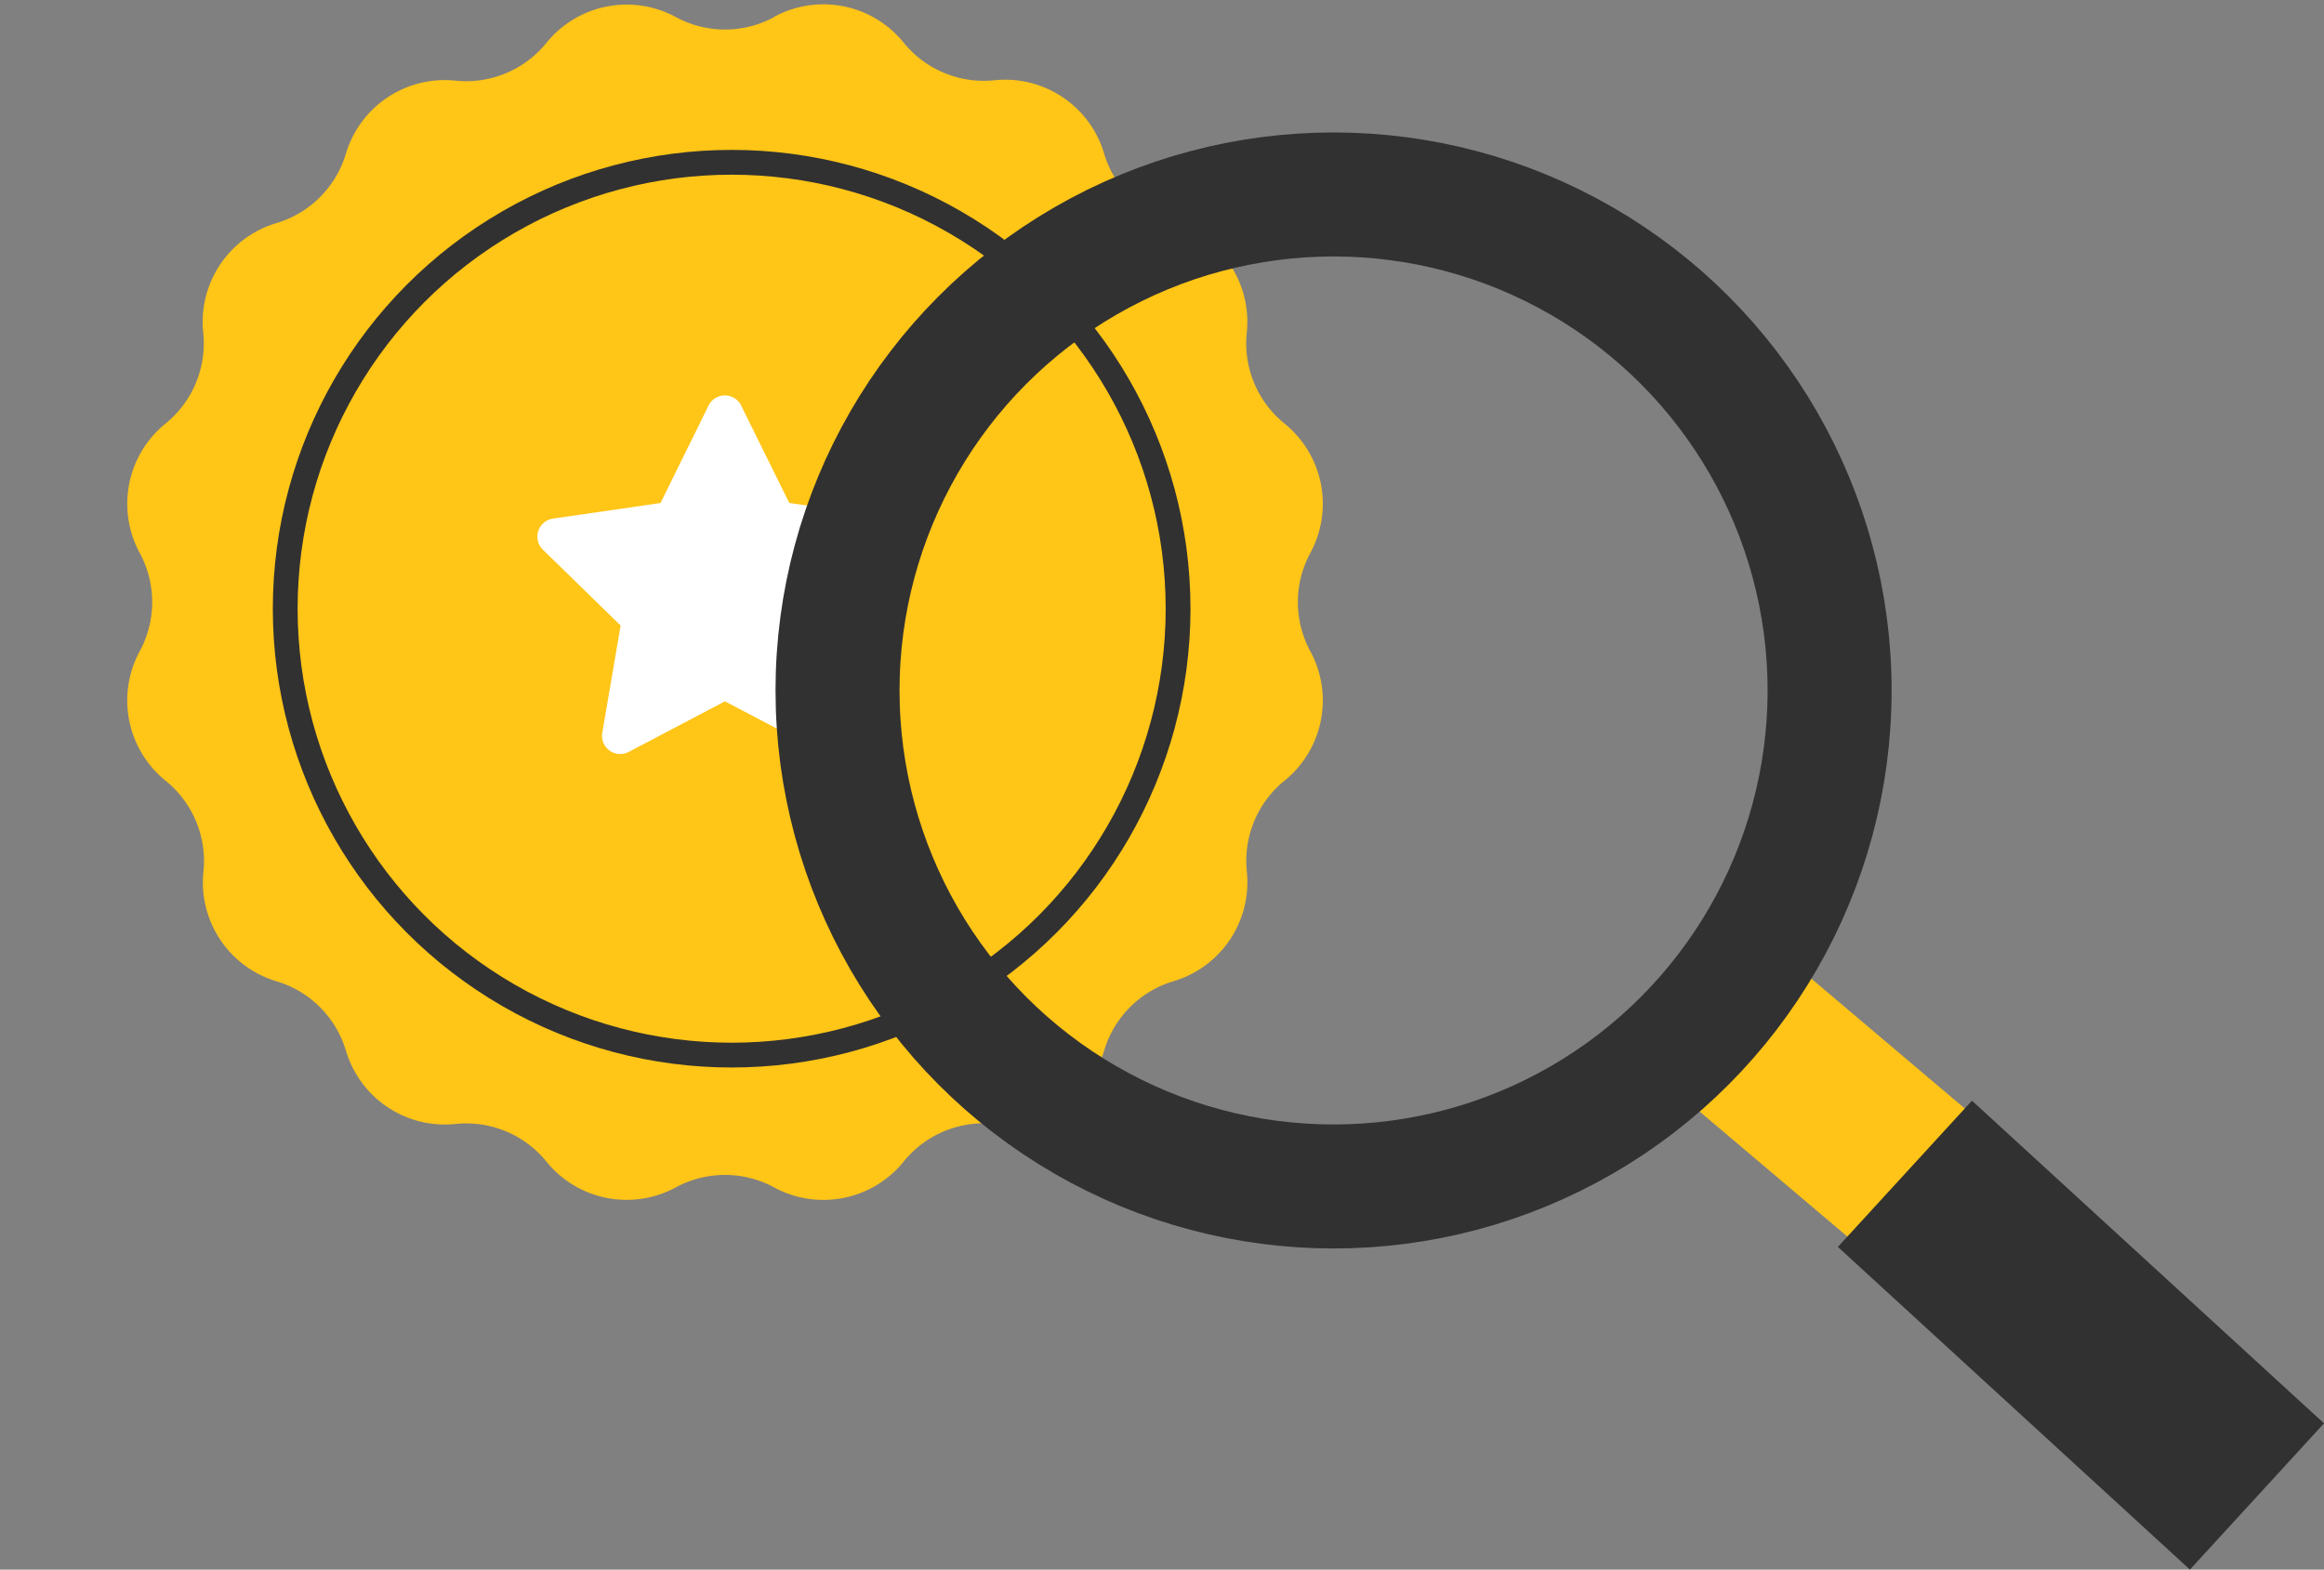
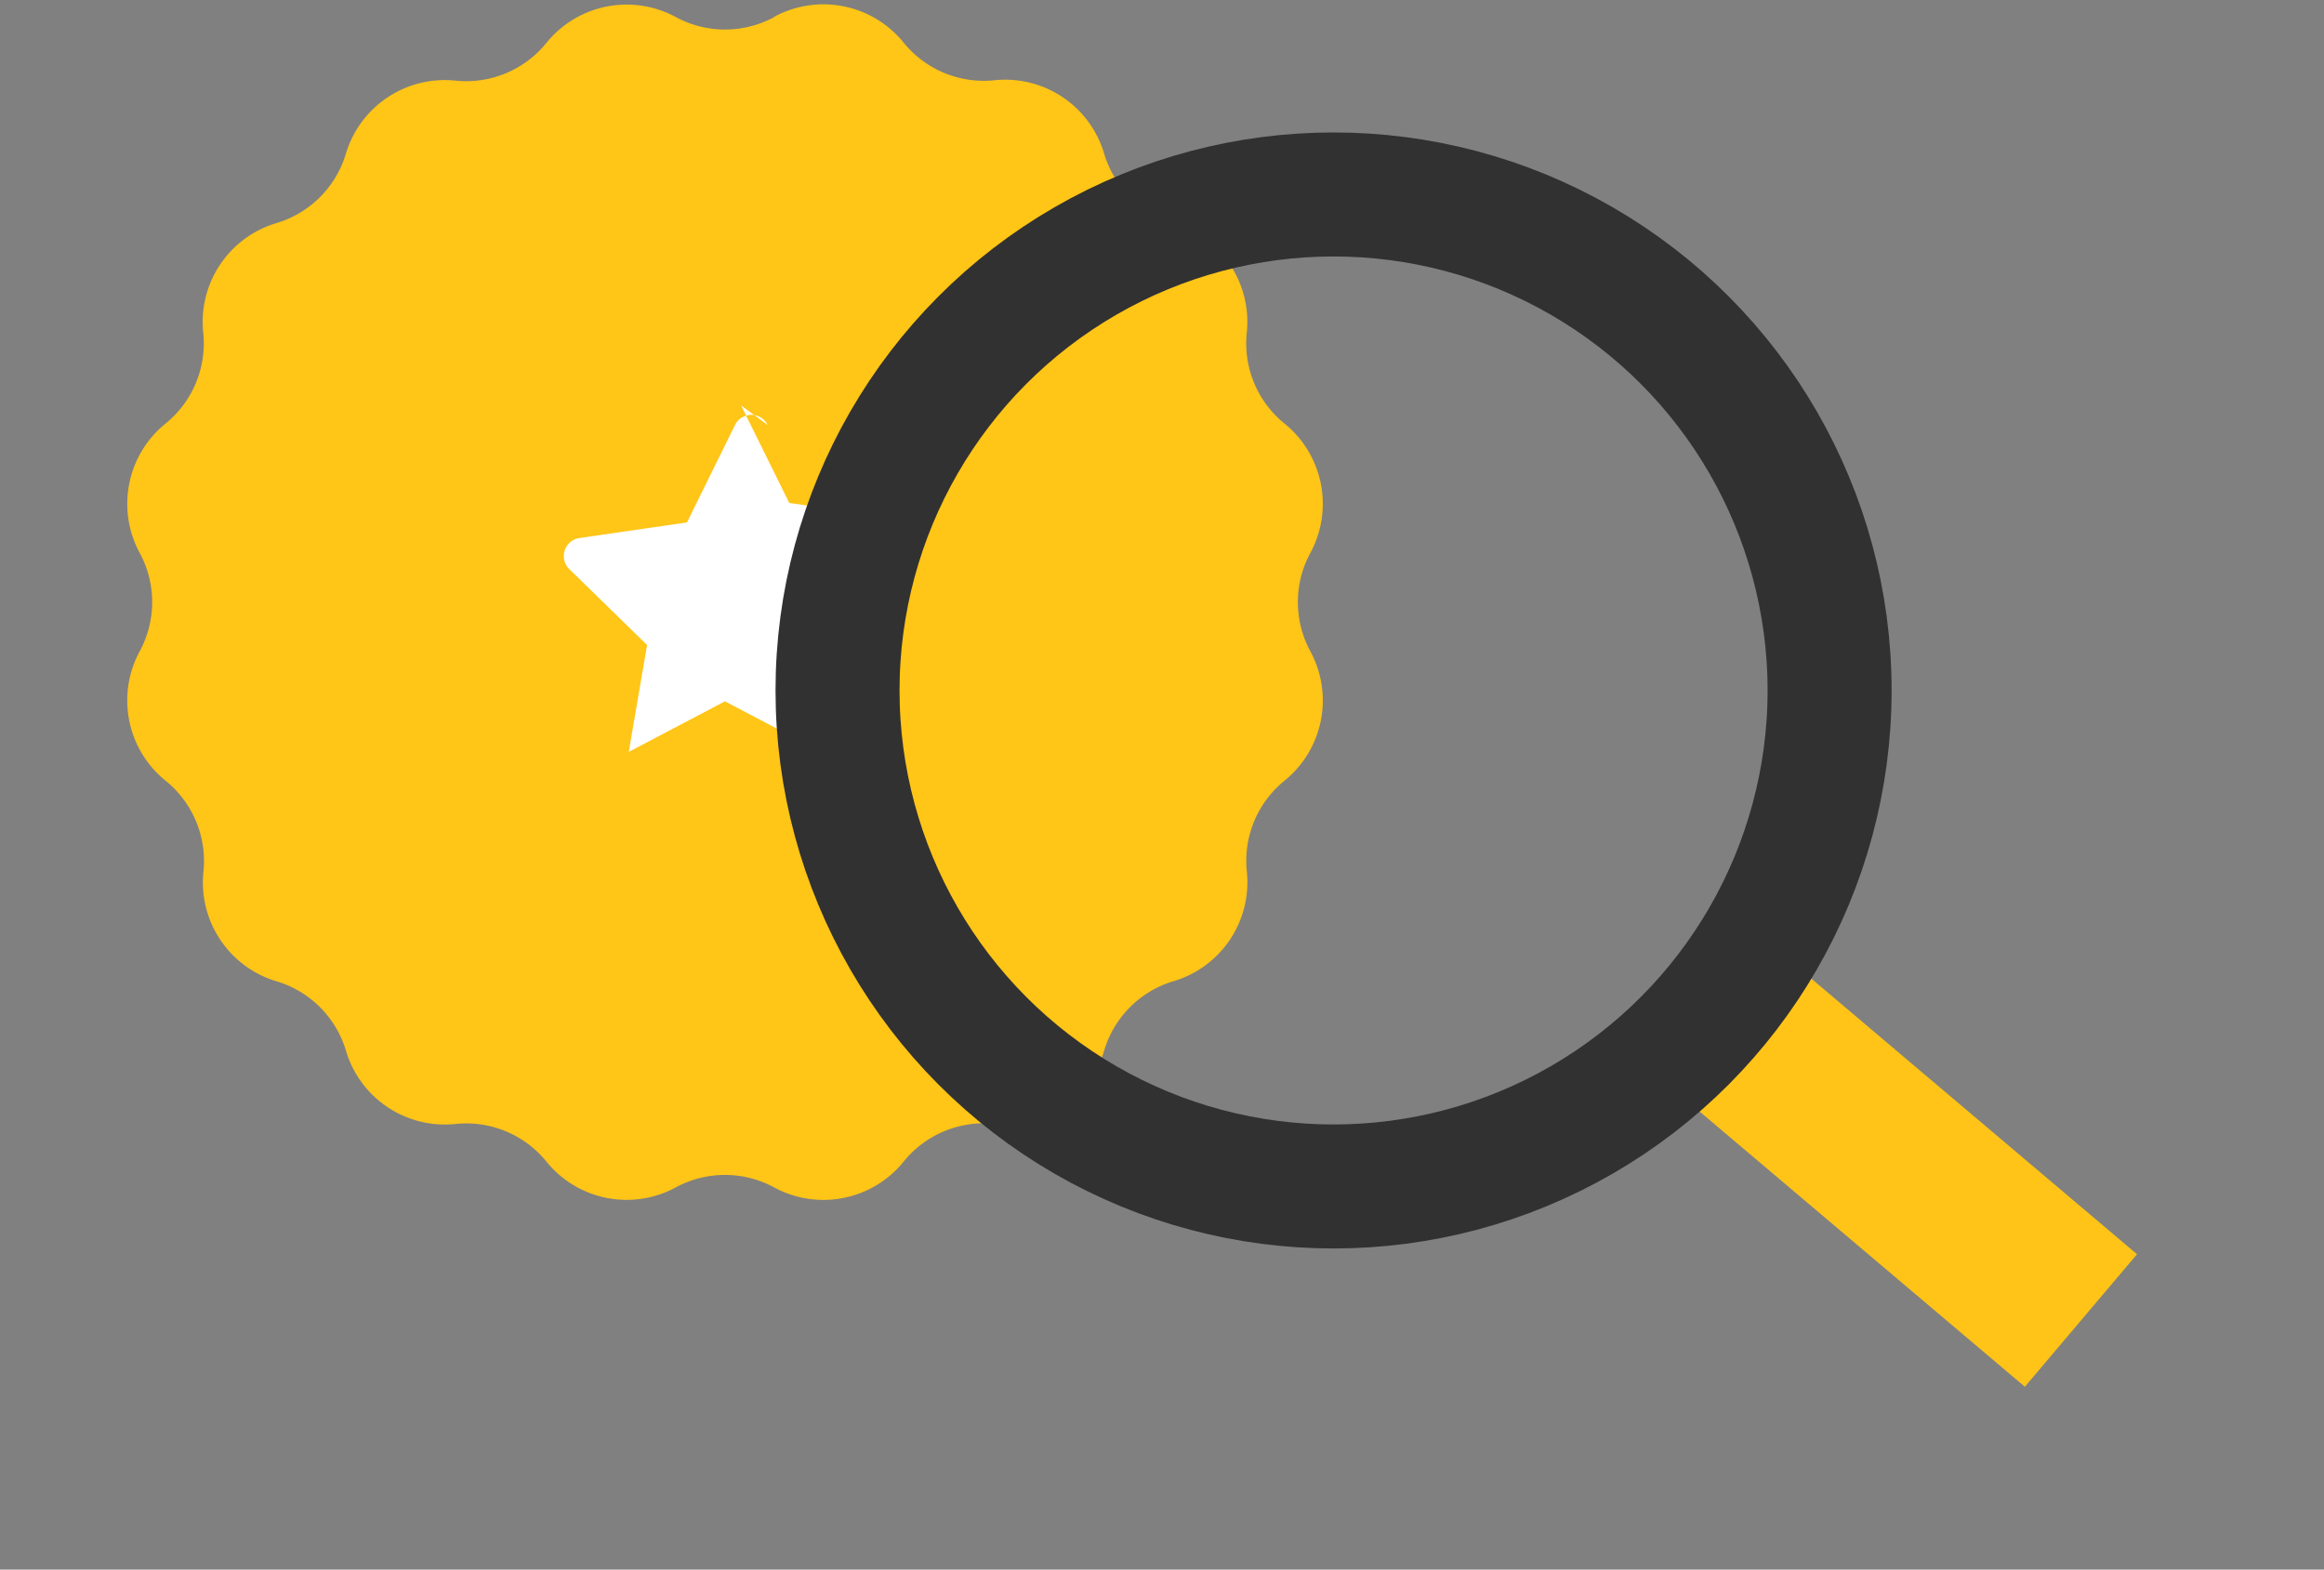
<svg xmlns="http://www.w3.org/2000/svg" width="93.703" height="63.29" viewBox="0 0 93.703 63.29">
  <rect x="0" y="0" width="93.703" height="63.29" fill="#808080" stroke="none" />
  <g id="Group_3551" data-name="Group 3551" transform="translate(-690 -1212)">
    <g id="Group_3549" data-name="Group 3549">
      <g id="Group_3518" data-name="Group 3518" transform="translate(529 119.044)">
        <path id="XMLID_69_" d="M36.08,10.5A4.161,4.161,0,0,1,41.3,11.538a4.161,4.161,0,0,0,3.664,1.519,4.161,4.161,0,0,1,4.42,2.953,4.161,4.161,0,0,0,2.8,2.8,4.161,4.161,0,0,1,2.953,4.42A4.161,4.161,0,0,0,56.658,26.9,4.161,4.161,0,0,1,57.7,32.117a4.161,4.161,0,0,0,0,3.966A4.161,4.161,0,0,1,56.658,41.3a4.161,4.161,0,0,0-1.519,3.664,4.161,4.161,0,0,1-2.953,4.42,4.161,4.161,0,0,0-2.8,2.8,4.161,4.161,0,0,1-4.42,2.953A4.161,4.161,0,0,0,41.3,56.661,4.161,4.161,0,0,1,36.08,57.7a4.161,4.161,0,0,0-3.966,0A4.161,4.161,0,0,1,26.9,56.661a4.161,4.161,0,0,0-3.664-1.519,4.161,4.161,0,0,1-4.42-2.953,4.161,4.161,0,0,0-2.8-2.8,4.161,4.161,0,0,1-2.946-4.42A4.161,4.161,0,0,0,11.542,41.3,4.161,4.161,0,0,1,10.5,36.082a4.161,4.161,0,0,0,0-3.966A4.161,4.161,0,0,1,11.542,26.9a4.161,4.161,0,0,0,1.519-3.664,4.161,4.161,0,0,1,2.953-4.42,4.161,4.161,0,0,0,2.8-2.8,4.161,4.161,0,0,1,4.413-2.944A4.161,4.161,0,0,0,26.9,11.548a4.161,4.161,0,0,1,5.216-1.039,4.161,4.161,0,0,0,3.966,0Z" transform="translate(156.133 1083.135)" fill="#ffc517" />
-         <path id="XMLID_71_" d="M171.424,159.193l1.94,3.929,4.337.629a.735.735,0,0,1,.408,1.254l-3.135,3.059.743,4.311a.735.735,0,0,1-1.066.784l-3.88-2.038-3.878,2.04a.735.735,0,0,1-1.066-.784l.739-4.311-3.135-3.059a.735.735,0,0,1,.408-1.254l4.335-.629,1.938-3.931a.735.735,0,0,1,1.315,0Z" transform="translate(19.458 950.114)" fill="#fff" />
+         <path id="XMLID_71_" d="M171.424,159.193l1.94,3.929,4.337.629a.735.735,0,0,1,.408,1.254l-3.135,3.059.743,4.311a.735.735,0,0,1-1.066.784l-3.88-2.038-3.878,2.04l.739-4.311-3.135-3.059a.735.735,0,0,1,.408-1.254l4.335-.629,1.938-3.931a.735.735,0,0,1,1.315,0Z" transform="translate(19.458 950.114)" fill="#fff" />
        <g id="Ellipse_453" data-name="Ellipse 453" transform="translate(172 1099)" fill="none" stroke="#313131" stroke-width="1">
-           <circle cx="18.5" cy="18.5" r="18.5" stroke="none" />
-           <circle cx="18.5" cy="18.5" r="18" fill="none" />
-         </g>
+           </g>
      </g>
      <g id="Group_3520" data-name="Group 3520" transform="translate(532 120.044)">
        <line id="Line_202" data-name="Line 202" x2="15.376" y2="13.011" transform="translate(226.527 1132.19)" fill="none" stroke="#ffc417" stroke-width="7" />
        <g id="Ellipse_452" data-name="Ellipse 452" transform="translate(189.269 1097.297)" fill="none" stroke="#313131" stroke-width="5">
          <circle cx="22.5" cy="22.5" r="22.5" stroke="none" />
          <circle cx="22.5" cy="22.5" r="20" fill="none" />
        </g>
-         <line id="Line_203" data-name="Line 203" x2="14.194" y2="13.011" transform="translate(234.806 1139.286)" fill="none" stroke="#313131" stroke-width="8" />
      </g>
    </g>
-     <rect id="Rectangle_1553" data-name="Rectangle 1553" width="93" height="63" transform="translate(690 1212)" fill="none" />
  </g>
</svg>